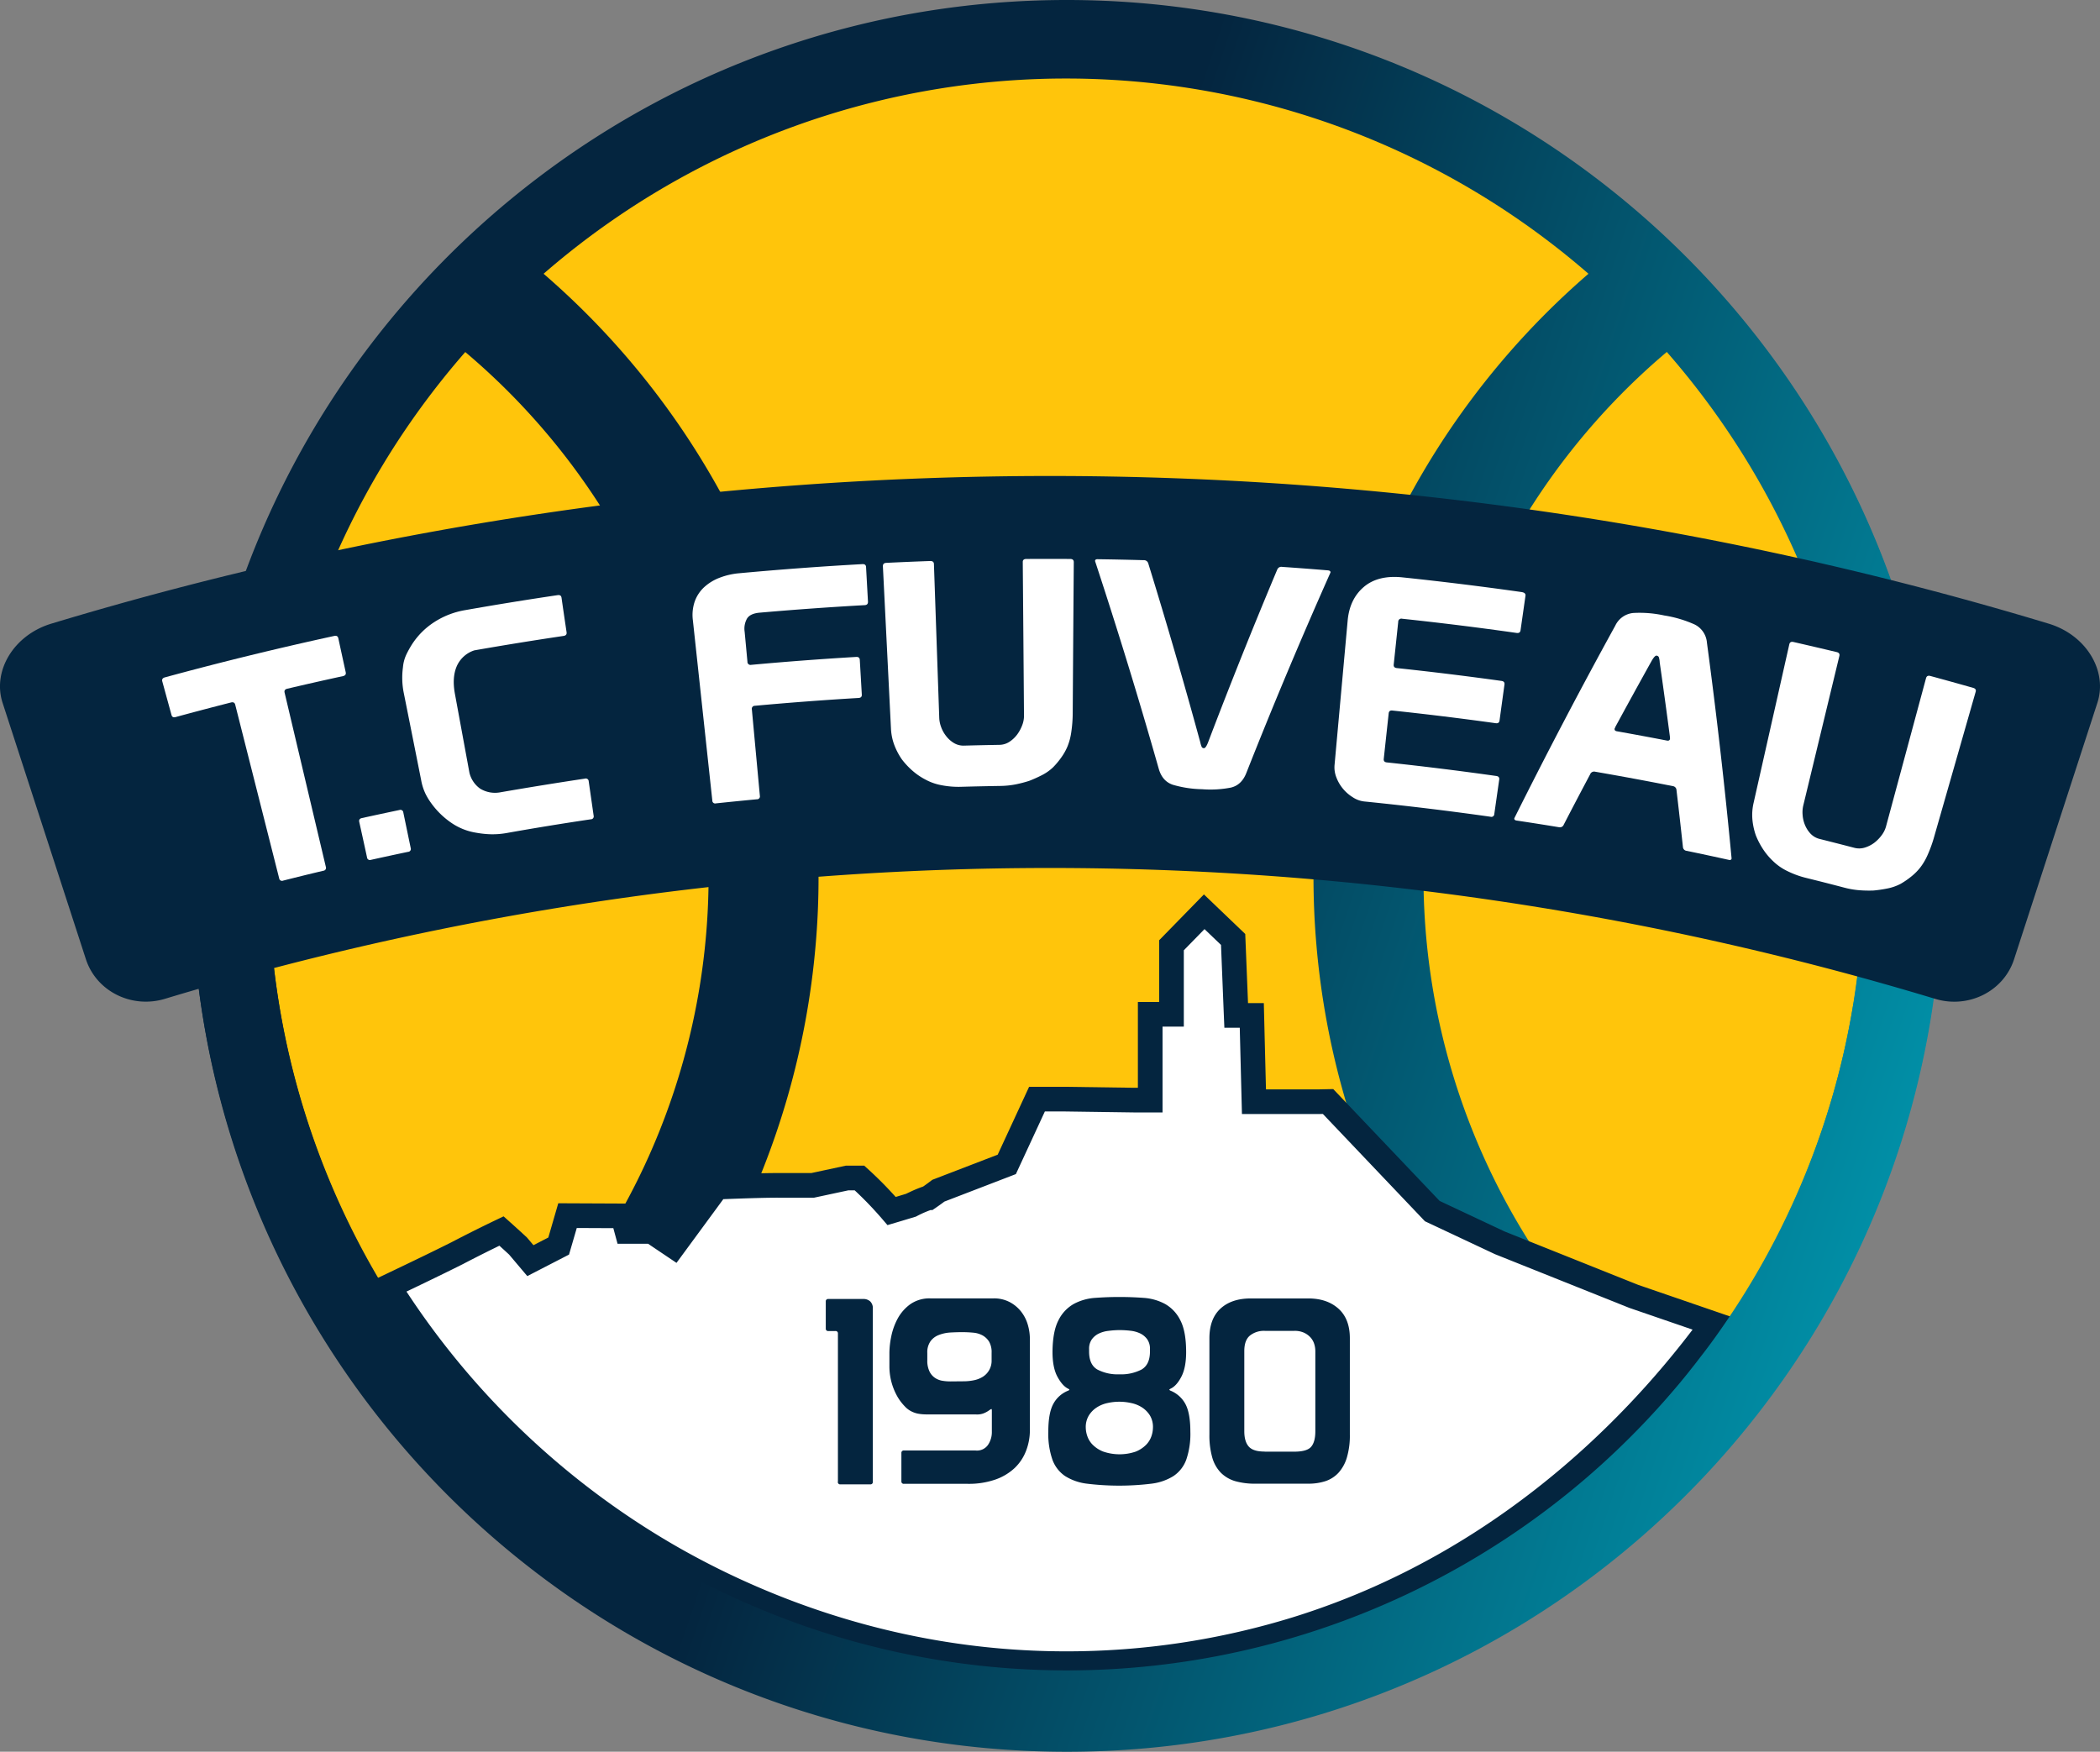
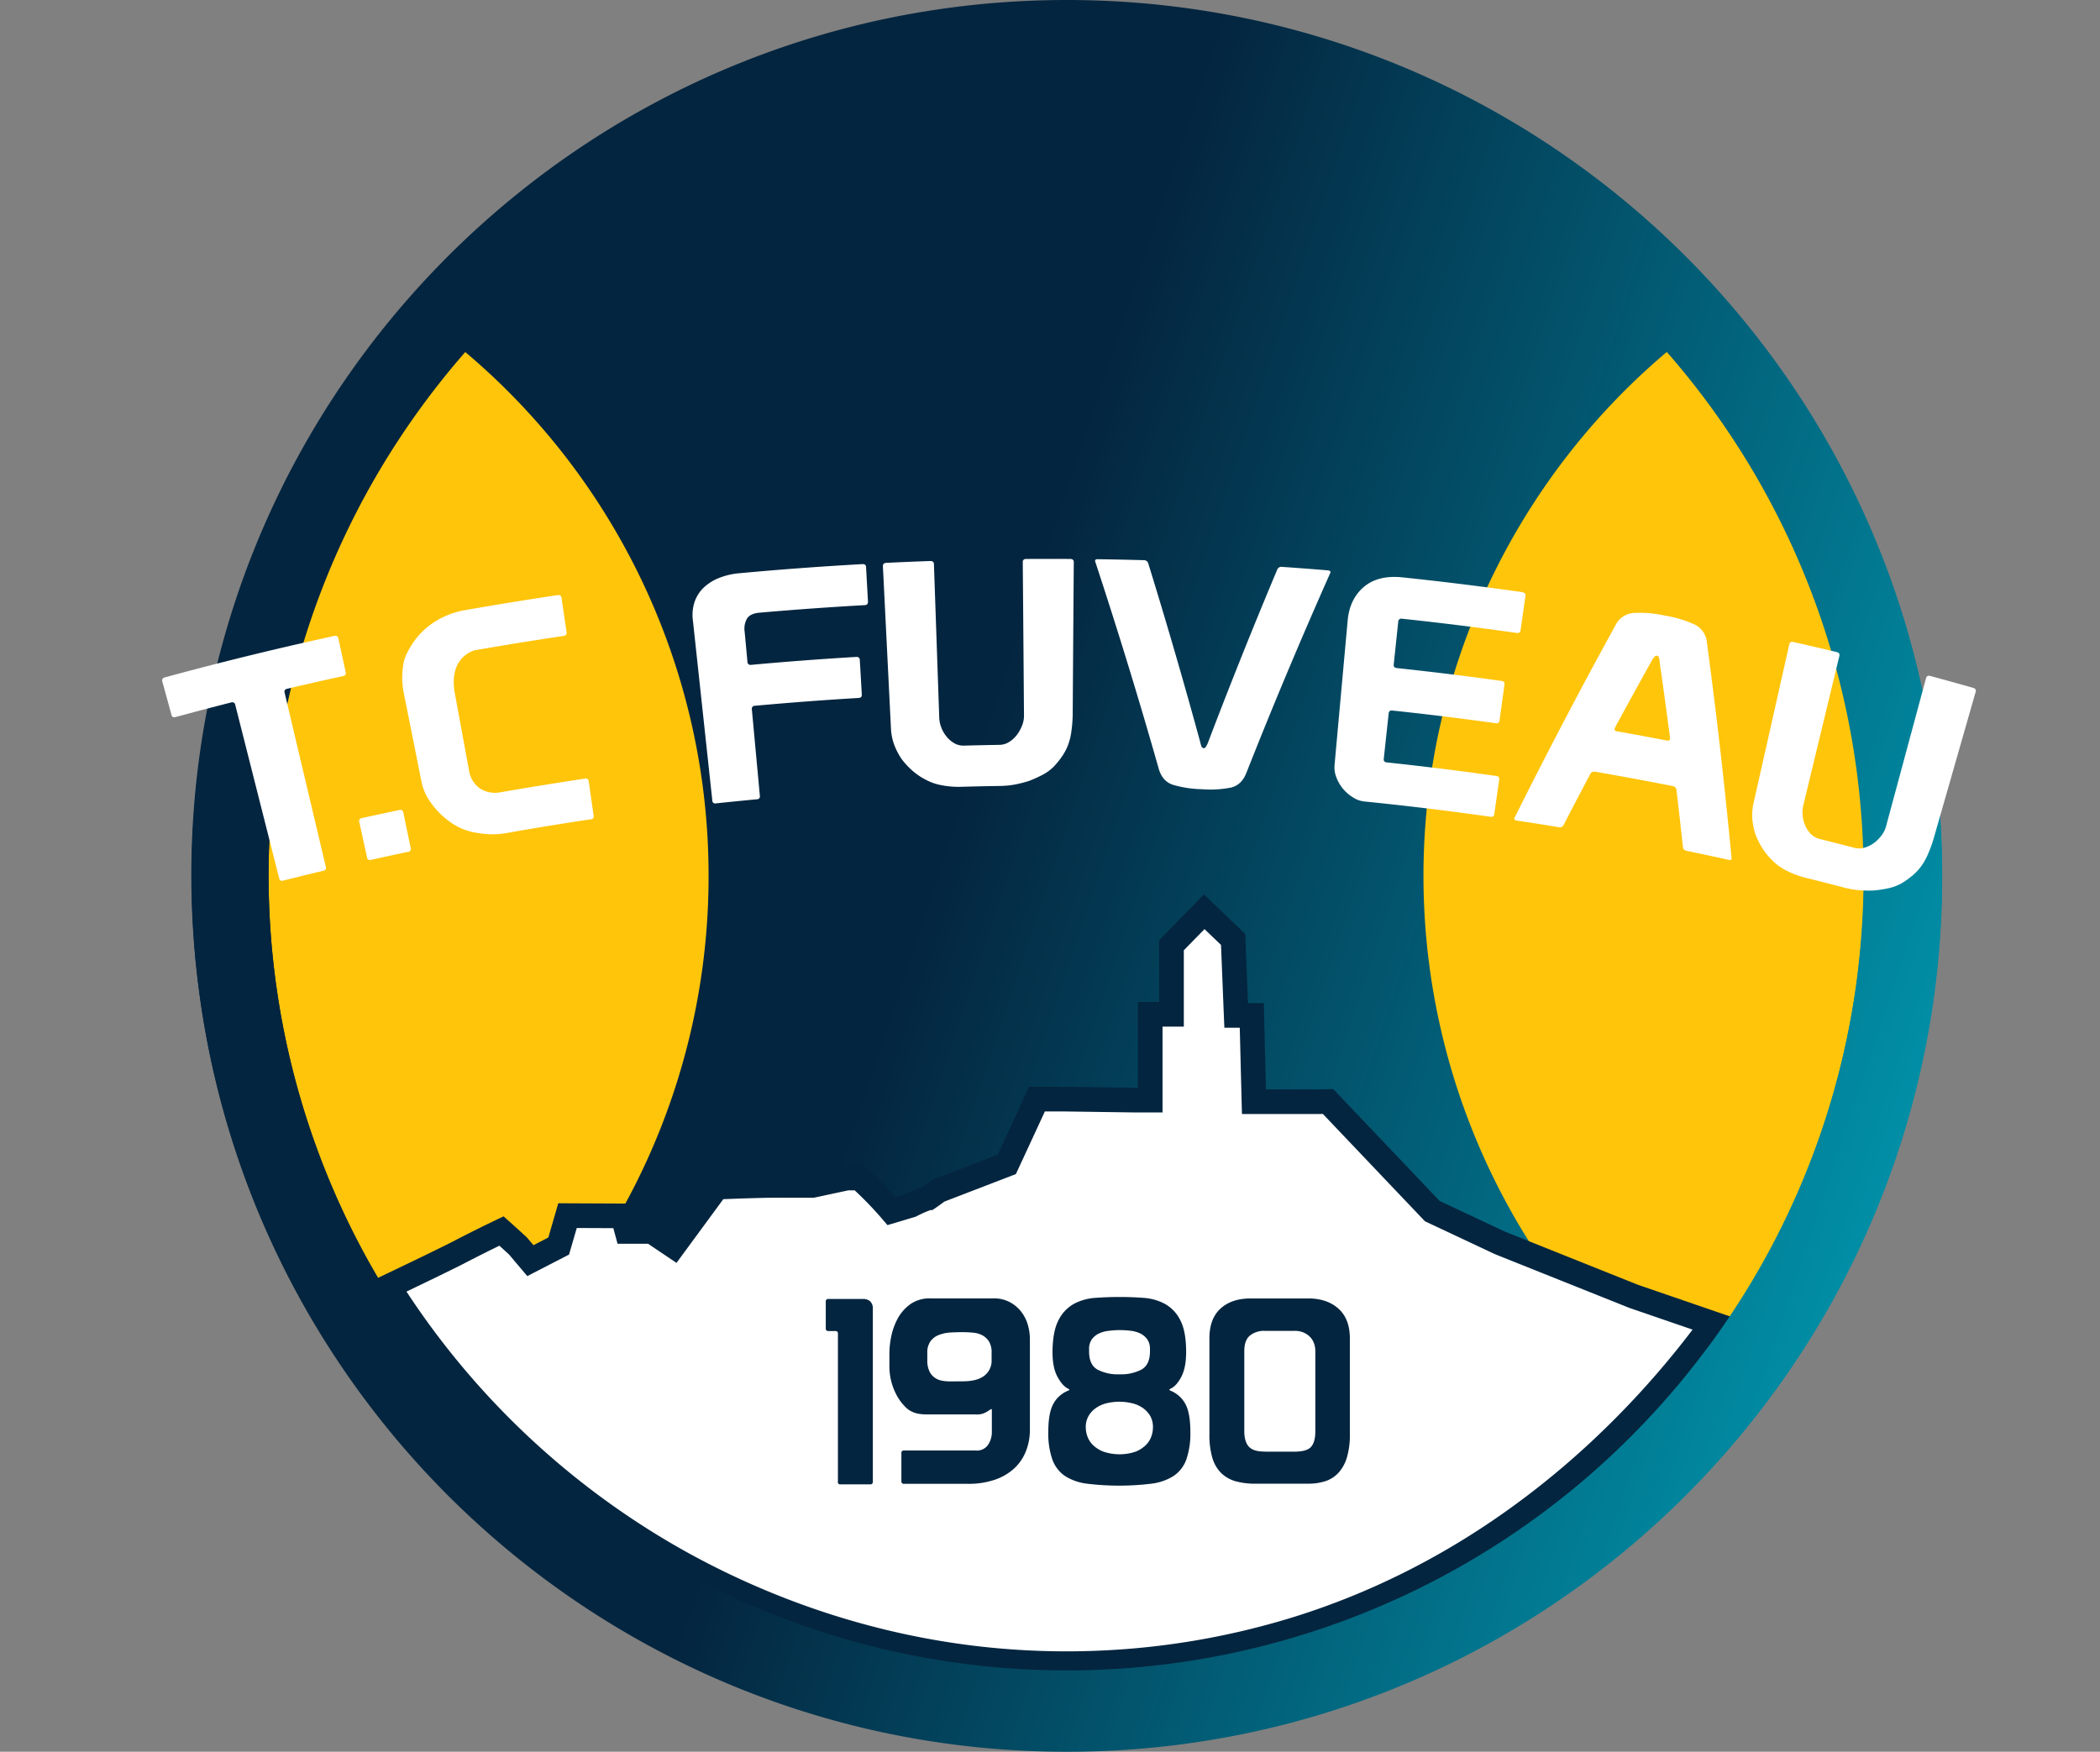
<svg xmlns="http://www.w3.org/2000/svg" xmlns:xlink="http://www.w3.org/1999/xlink" id="Calque_1" data-name="Calque 1" viewBox="0 0 851.73 710.58">
  <rect x="0" y="0" width="851.73" height="710.58" fill="#808080" stroke="none" />
  <defs>
    <style>.cls-1{fill:url(#Dégradé_sans_nom_66);}.cls-2{fill:#ffc50b;}.cls-3,.cls-6{fill:#fff;}.cls-3{stroke:#04253f;stroke-miterlimit:10;stroke-width:10px;}.cls-4{fill:url(#Dégradé_sans_nom_66-2);}.cls-5{fill:#04253f;}</style>
    <linearGradient id="Dégradé_sans_nom_66" x1="451.36" y1="506.44" x2="937.95" y2="669.03" gradientUnits="userSpaceOnUse">
      <stop offset="0" stop-color="#04253f" />
      <stop offset="1" stop-color="#00aac1" />
    </linearGradient>
    <linearGradient id="Dégradé_sans_nom_66-2" x1="451.29" y1="505.85" x2="937.87" y2="668.45" xlink:href="#Dégradé_sans_nom_66" />
  </defs>
  <path class="cls-1" d="M855.14,522.74a357.12,357.12,0,0,1-4.71,58A353,353,0,0,1,789,729.09c-64.39,90-169.79,148.65-288.89,148.65-129.12,0-242.14-68.93-304.25-172a352.43,352.43,0,0,1-46-125,357.73,357.73,0,0,1,9.88-159c43.51-146.84,179.45-254,340.41-254s296.9,107.13,340.41,254A354.67,354.67,0,0,1,855.14,522.74Z" transform="translate(-67.41 -167.15)" />
  <path class="cls-2" d="M822,550.79A322.32,322.32,0,0,1,743.44,735a278.21,278.21,0,0,1,0-425.08A322.55,322.55,0,0,1,822,550.79Z" transform="translate(-67.41 -167.15)" />
  <path class="cls-2" d="M354.8,522.43A277.81,277.81,0,0,1,256.12,735q-6-6.9-11.59-14.05c-94.6-121.33-90.74-293.89,11.59-411A277.87,277.87,0,0,1,354.8,522.43Z" transform="translate(-67.41 -167.15)" />
-   <path class="cls-2" d="M711.67,766.67a323.06,323.06,0,0,1-423.79,0A321.89,321.89,0,0,0,398.19,550.79c.83-9.38,1.23-18.85,1.21-28.36A322,322,0,0,0,287.88,278.2a323.06,323.06,0,0,1,423.79,0A322,322,0,0,0,600.14,522.43c0,9.51.39,19,1.22,28.36A321.9,321.9,0,0,0,711.67,766.67Z" transform="translate(-67.41 -167.15)" />
  <path class="cls-3" d="M762,704c-22,30.08-76.3,95-168,123.73A316.09,316.09,0,0,1,499.8,842c-75.16,0-132.23-26.87-161.8-44A329.28,329.28,0,0,1,225,689c13-6.19,21.85-10.5,28-13.59l.12-.07q9-4.68,17.69-8.84,3.36,3,6.71,6.1l5,5.92L294,672.6c1.2-4.12,2.4-8.22,3.59-12.34l22.41.1,1.71,6.32h10.09l8.8,5.92,17.57-23.92c14.63-.58,21.55-.71,25.09-.69H397l14-3h5q3.19,2.89,6.55,6.31,3.52,3.63,6.49,7.09l2.86-.85L437,656c.64-.34,1.3-.67,2-1a45.63,45.63,0,0,1,5-2l.05,0q2-1.37,3.94-2.85l27.76-10.68Q481.89,626.22,488,613h11l28.46.4h6.46V578.59h8.63v-28L555.82,537l11.73,11.23,1.17,29.14.07,1.67h6.33q.43,17.48.88,35l26.66,0,3.39-.07,42.27,44.45,27.38,12.87L730,693Z" transform="translate(-67.41 -167.15)" />
  <path class="cls-4" d="M840.48,421.12C797,274.28,661,167.15,500.07,167.15s-296.9,107.13-340.41,254a355.17,355.17,0,0,0,36.16,284c62.11,103.08,175.13,172,304.25,172,119.1,0,224.5-58.65,288.89-148.65a353,353,0,0,0,61.4-148.4,357.73,357.73,0,0,0-9.88-159ZM819.13,574.25a321.43,321.43,0,0,1-55.91,135.14q-3.09,4.32-6.37,8.51c-.33.44-.67.87-1,1.31-.56.73-1.12,1.46-1.7,2.18s-1.14,1.45-1.72,2.18c-.73.92-1.47,1.83-2.21,2.73l-2.15,2.61-.17.19q-2.13,2.53-4.3,5l-.22.26A326.68,326.68,0,0,1,711.55,766a323.24,323.24,0,0,1-455-32l-.46.39q-6-6.9-11.6-14c-94.6-121.33-90.74-293.89,11.6-411l.08.07a323,323,0,0,1,31.71-31.73q10.74-9.37,22.29-17.77l2.25-1.62c1.63-1.18,3.28-2.33,4.93-3.46l3.06-2.07c.85-.57,1.69-1.13,2.55-1.68,1.67-1.1,3.36-2.18,5.05-3.24l2.46-1.53a321.38,321.38,0,0,1,169.69-48.1c146.59,0,270.38,97.56,310,231.29a325.86,325.86,0,0,1,9,144.78Z" transform="translate(-67.41 -167.15)" />
  <path class="cls-5" d="M583,915" transform="translate(-67.41 -167.15)" />
-   <path class="cls-5" d="M852.33,572.34a1240.52,1240.52,0,0,0-718.12,0c-13.38,4-27.64-3-31.93-16q-16.89-52-33.79-104c-4.28-13,4.5-27.6,19.7-32.2a1399.42,1399.42,0,0,1,810.16,0c15.21,4.6,24,19.18,19.7,32.2l-33.78,104C880,569.37,865.72,576.38,852.33,572.34Z" transform="translate(-67.41 -167.15)" />
  <path class="cls-6" d="M199.57,518.8a1.17,1.17,0,0,1-1,1.56q-8.17,1.93-16.31,4a1.16,1.16,0,0,1-1.62-.91L162.81,453c-.21-.83-.78-1.13-1.7-.9q-11.24,2.86-22.44,5.91c-.92.25-1.49,0-1.71-.86q-1.87-6.81-3.73-13.61c-.22-.82.13-1.36,1.06-1.62q34.16-9.3,68.66-16.8c.94-.21,1.5.11,1.68.94q1.49,6.9,3,13.79c.18.84-.19,1.35-1.11,1.56q-11.33,2.46-22.59,5.11c-.93.22-1.29.75-1.09,1.58Q191.19,483.42,199.57,518.8Z" transform="translate(-67.41 -167.15)" />
  <path class="cls-6" d="M213.12,500.56c-.19-.83.16-1.35,1-1.55q7.64-1.68,15.28-3.28a1.17,1.17,0,0,1,1.59,1l3,14.44a1.16,1.16,0,0,1-1.06,1.52q-7.54,1.58-15.07,3.25a1.17,1.17,0,0,1-1.59-1Q214.72,507.76,213.12,500.56Z" transform="translate(-67.41 -167.15)" />
  <path class="cls-6" d="M231.2,448.38a31.18,31.18,0,0,1-.36-10.52,15.22,15.22,0,0,1,1.36-5.17,41.1,41.1,0,0,1,2.31-4.17,30.32,30.32,0,0,1,9-9,33.21,33.21,0,0,1,12.53-4.87q18.72-3.3,37.51-6.08c1-.14,1.48.21,1.61,1.06q1,7,2.05,14c.12.85-.29,1.34-1.22,1.48q-18.13,2.69-36.22,5.86a11.71,11.71,0,0,0-7.16,6.55q-1.91,4.59-.68,11.14,2.94,16,5.87,31.91a11.07,11.07,0,0,0,4.3,6.45A11.53,11.53,0,0,0,270,488.6q17.3-3,34.65-5.61a1.18,1.18,0,0,1,1.53,1.08l2,13.95a1.16,1.16,0,0,1-1.13,1.47Q290.11,502,273.23,505a32.69,32.69,0,0,1-7.11.55,39.5,39.5,0,0,1-5.56-.61,24.59,24.59,0,0,1-10.07-4,33,33,0,0,1-8.36-8.23,24.81,24.81,0,0,1-2.08-3.44,21.58,21.58,0,0,1-1.81-5.59Q234.73,466,231.2,448.38Z" transform="translate(-67.41 -167.15)" />
  <path class="cls-6" d="M348.44,418.84a16.94,16.94,0,0,1,.74-7.69,14.57,14.57,0,0,1,3.76-5.75,19.5,19.5,0,0,1,6.22-3.85,29,29,0,0,1,8.08-1.87q24.94-2.31,49.94-3.7c.95-.06,1.45.35,1.49,1.2l.78,14.08c0,.86-.41,1.31-1.34,1.36q-21.3,1.19-42.57,3.05-3.81.33-5.11,2.33a8.35,8.35,0,0,0-1,5.43q.57,6.06,1.13,12.13a1.24,1.24,0,0,0,1.51,1.28q21.29-1.95,42.6-3.21c.92-.06,1.41.34,1.46,1.2q.42,7,.82,14.08c.05.85-.38,1.3-1.29,1.36q-21.06,1.25-42.06,3.17a1.23,1.23,0,0,0-1.24,1.53l3.24,35a1.16,1.16,0,0,1-1.21,1.4q-8.31.78-16.61,1.66a1.15,1.15,0,0,1-1.46-1.13Z" transform="translate(-67.41 -167.15)" />
  <path class="cls-6" d="M483.63,393.89q8.92-.06,17.87,0c.95,0,1.42.44,1.42,1.29q-.23,30.46-.43,60.91a55,55,0,0,1-.6,8.14,24.33,24.33,0,0,1-1.52,5.7A22.44,22.44,0,0,1,498,474.2a32.21,32.21,0,0,1-3.44,4.16,19.14,19.14,0,0,1-4.68,3.28,54.94,54.94,0,0,1-5.07,2.27,51.87,51.87,0,0,1-5.33,1.39,34.86,34.86,0,0,1-6.4.66q-7.8.12-15.59.34a36.23,36.23,0,0,1-8.23-.64,21.76,21.76,0,0,1-6.57-2.32,26.37,26.37,0,0,1-5-3.39,31,31,0,0,1-4.52-4.8,27.37,27.37,0,0,1-3.05-5.82,21.86,21.86,0,0,1-1.35-6.68l-3.27-65.83c0-.85.41-1.3,1.37-1.35q8.92-.44,17.86-.75c.95,0,1.44.38,1.47,1.23l2.16,62.54a12,12,0,0,0,.73,3.5,13.07,13.07,0,0,0,2,3.66,11.39,11.39,0,0,0,3.13,2.85,7.52,7.52,0,0,0,4.29,1.1q7.1-.19,14.19-.31a7.56,7.56,0,0,0,4.17-1.27,12.31,12.31,0,0,0,3.15-3,15.49,15.49,0,0,0,2-3.74,10.59,10.59,0,0,0,.71-3.66q-.24-31.22-.5-62.45C482.2,394.33,482.67,393.9,483.63,393.89Z" transform="translate(-67.41 -167.15)" />
  <path class="cls-6" d="M554.23,468.26a9.45,9.45,0,0,0,.58,1.89,1,1,0,0,0,.93.49c.45,0,1-.72,1.6-2.23q13.39-35.22,28.08-70.16a1.78,1.78,0,0,1,2-1.15q9.27.64,18.54,1.41c.76.06,1.12.35,1.08.86q-18,40.45-34.14,81.34-1.92,4.89-6.26,5.92a43.2,43.2,0,0,1-11.66.66,45.06,45.06,0,0,1-11.87-1.8q-4.29-1.44-5.73-6.5-12-42.24-25.83-84.24c0-.52.34-.77,1-.76q9.36.13,18.72.39a1.79,1.79,0,0,1,1.83,1.21Q544.29,431.83,554.23,468.26Z" transform="translate(-67.41 -167.15)" />
  <path class="cls-6" d="M614,418.9c.52-5.79,2.68-10.34,6.52-13.63s9.11-4.61,15.75-3.91q24.13,2.53,48.19,5.94c1.23.17,1.79.69,1.66,1.53q-1,7-2,14c-.12.84-.65,1.2-1.58,1.07q-23.2-3.3-46.48-5.77a1.25,1.25,0,0,0-1.55,1.26l-1.83,17.34c-.09.85.33,1.32,1.25,1.42q21.27,2.26,42.47,5.21,1.38.19,1.2,1.47l-2,14.6c-.12.85-.64,1.21-1.54,1.08q-20.92-2.91-41.92-5.14c-.91-.1-1.41.28-1.5,1.13l-2,18.49c-.09.85.31,1.32,1.21,1.42q22.26,2.37,44.46,5.51c.89.13,1.28.62,1.16,1.46q-1,7-2,14a1.16,1.16,0,0,1-1.5,1.08q-25.61-3.63-51.32-6.21A10.52,10.52,0,0,1,616,490.5a16.13,16.13,0,0,1-4-3.53,16,16,0,0,1-2.61-4.56,11,11,0,0,1-.71-4.89Z" transform="translate(-67.41 -167.15)" />
  <path class="cls-6" d="M722.56,420.91a9,9,0,0,1,7.27-5.11,46.64,46.64,0,0,1,12.51,1,48.34,48.34,0,0,1,12.38,3.66,9,9,0,0,1,5,7.4q5.88,43.8,10,87.55c-.11.5-.47.68-1.08.55q-8.58-1.9-17.18-3.68a1.66,1.66,0,0,1-1.47-1.48q-1.25-11.58-2.62-23.17a1.69,1.69,0,0,0-1.49-1.6q-15.75-3.12-31.54-5.85a1.71,1.71,0,0,0-2,1.09q-5.42,10.18-10.71,20.43a1.66,1.66,0,0,1-1.92,1q-8.58-1.41-17.18-2.7c-.71-.1-1-.41-.94-.92Q701.23,459.69,722.56,420.91Zm18,14.82a8.69,8.69,0,0,0-.35-2,1.08,1.08,0,0,0-.9-.62q-.69-.13-1.95,2-7.51,13.49-14.84,27a.78.78,0,0,1-.13.36.52.52,0,0,0-.11.24q-.16.89.93,1.08,10.14,1.8,20.26,3.76c.73.14,1.15-.08,1.26-.67a.51.51,0,0,0,0-.27.87.87,0,0,1,0-.39Q742.74,451,740.55,435.73Z" transform="translate(-67.41 -167.15)" />
  <path class="cls-6" d="M850.32,441.35q8.7,2.36,17.38,4.83c.92.26,1.27.81,1,1.63q-8.37,29.28-16.76,58.56a53.77,53.77,0,0,1-2.76,7.68,24,24,0,0,1-3,5.07,21.9,21.9,0,0,1-3.47,3.49,32.62,32.62,0,0,1-4.45,3.07,19.78,19.78,0,0,1-5.44,1.89,51.71,51.71,0,0,1-5.53.81,50.16,50.16,0,0,1-5.55-.1,34.08,34.08,0,0,1-6.39-1.09q-7.61-2-15.23-3.88a37,37,0,0,1-7.81-2.83,22,22,0,0,1-5.75-4,27.27,27.27,0,0,1-3.91-4.6,31.85,31.85,0,0,1-3.09-5.85,26.87,26.87,0,0,1-1.4-6.43,21.64,21.64,0,0,1,.49-6.79q7.25-32.16,14.48-64.31c.19-.83.75-1.14,1.69-.93q8.76,2,17.51,4.09c.94.22,1.3.75,1.1,1.58q-7.34,30.42-14.68,60.83a12.1,12.1,0,0,0-.23,3.58,13.08,13.08,0,0,0,.92,4.05,11.66,11.66,0,0,0,2.27,3.59,7.62,7.62,0,0,0,3.88,2.21q6.93,1.74,13.84,3.54a7.75,7.75,0,0,0,4.4-.1,12.28,12.28,0,0,0,3.86-2,15.54,15.54,0,0,0,2.95-3.06,10.61,10.61,0,0,0,1.67-3.33q8.14-30.15,16.27-60.3C848.82,441.39,849.39,441.1,850.32,441.35Z" transform="translate(-67.41 -167.15)" />
  <path class="cls-5" d="M407.26,768.07v-60a.93.93,0,0,0-1.05-1h-2.83a.93.93,0,0,1-1.05-1v-11a.93.93,0,0,1,1.05-1h14.16a4,4,0,0,1,2.83,1,3.81,3.81,0,0,1,1.05,2.89v70.3a.93.93,0,0,1-1.05,1H408.31A.93.93,0,0,1,407.26,768.07Z" transform="translate(-67.41 -167.15)" />
  <path class="cls-5" d="M468.12,753.27a9.23,9.23,0,0,0,1.57-5.35v-8.6c0-.49-.1-.68-.31-.58a10.09,10.09,0,0,0-1.05.68,10.37,10.37,0,0,1-2,1.05,7.49,7.49,0,0,1-3.25.42H443.35a18.9,18.9,0,0,1-3.67-.31,10.32,10.32,0,0,1-2.78-1,9.06,9.06,0,0,1-2.2-1.62,24.14,24.14,0,0,1-2.05-2.36,20.14,20.14,0,0,1-1.78-2.89,24.81,24.81,0,0,1-1.47-3.51,24.75,24.75,0,0,1-1.26-7.66v-5.78a34.46,34.46,0,0,1,.73-6.4,26.2,26.2,0,0,1,2.57-7.24,17.53,17.53,0,0,1,5.09-5.87,13.56,13.56,0,0,1,8.29-2.42h25.5a13.6,13.6,0,0,1,6.66,1.53,14.46,14.46,0,0,1,4.62,3.88,15.69,15.69,0,0,1,2.68,5.3,21,21,0,0,1,.84,5.66v37a23.26,23.26,0,0,1-1.53,8.4,19,19,0,0,1-4.61,7,22.09,22.09,0,0,1-7.87,4.72,32.91,32.91,0,0,1-11.18,1.73H434a.93.93,0,0,1-1-1V756.53a.93.93,0,0,1,1-1h29.06A5.45,5.45,0,0,0,468.12,753.27Zm-9.87-25.81a20.65,20.65,0,0,0,4.15-.42,10.86,10.86,0,0,0,3.62-1.41,7.64,7.64,0,0,0,3.57-6.77v-2.94a8.53,8.53,0,0,0-1-4.51,7.24,7.24,0,0,0-2.68-2.57,9.61,9.61,0,0,0-3.78-1.1c-1.43-.14-2.92-.21-4.46-.21s-3.25.05-4.93.15a15.25,15.25,0,0,0-4.56,1,7.39,7.39,0,0,0-3.36,2.52,7.75,7.75,0,0,0-1.31,4.77v2.94a10,10,0,0,0,.89,4.56,6.59,6.59,0,0,0,2.26,2.62,7.49,7.49,0,0,0,3,1.16,19.84,19.84,0,0,0,3.15.26Z" transform="translate(-67.41 -167.15)" />
  <path class="cls-5" d="M496.71,702.7a15.37,15.37,0,0,1,6.19-6.61,21.28,21.28,0,0,1,8.71-2.47q4.88-.36,9.81-.36t9.81.36a21.33,21.33,0,0,1,8.71,2.47,15.37,15.37,0,0,1,6.19,6.61q2.36,4.51,2.36,12.91,0,6.28-1.94,10t-4.35,4.83c-.36.21-.53.35-.53.42s.17.28.53.42a12,12,0,0,1,6,5.4q2,3.74,2,11.18a32.25,32.25,0,0,1-1.67,11.43,13.59,13.59,0,0,1-5.2,6.62,21.77,21.77,0,0,1-9,3.09,107.52,107.52,0,0,1-26,0,21.38,21.38,0,0,1-8.92-3.09,13.66,13.66,0,0,1-5.14-6.62,32,32,0,0,1-1.68-11.43q0-7.46,2-11.18a11.74,11.74,0,0,1,6-5.4c.35-.14.53-.28.53-.42s-.18-.21-.53-.42q-2.31-1.15-4.3-4.83t-2-10Q494.35,707.21,496.71,702.7Zm37.09,38.61a10.56,10.56,0,0,0-3.2-3.25,12.9,12.9,0,0,0-4.41-1.78,22,22,0,0,0-9.6,0,12.92,12.92,0,0,0-4.35,1.78,10.45,10.45,0,0,0-3.2,3.25,9.07,9.07,0,0,0-1.26,4.93,11.07,11.07,0,0,0,.63,3.47,9.2,9.2,0,0,0,2.2,3.51,12.48,12.48,0,0,0,4.2,2.73A20.41,20.41,0,0,0,528,756a12.48,12.48,0,0,0,4.2-2.73,9.2,9.2,0,0,0,2.2-3.51,11.07,11.07,0,0,0,.63-3.47A9.07,9.07,0,0,0,533.8,741.31Zm-1.1-30.9a7.56,7.56,0,0,0-2.83-2.36,12.31,12.31,0,0,0-4-1.1,37.54,37.54,0,0,0-4.46-.26A36.24,36.24,0,0,0,517,707a12.09,12.09,0,0,0-3.93,1.1,7.51,7.51,0,0,0-2.84,2.36,6.61,6.61,0,0,0-1.1,3.94v1q0,5.34,3.36,7.29a17.8,17.8,0,0,0,8.92,1.94,18.08,18.08,0,0,0,9-1.94q3.4-2,3.41-7.29v-1A6.61,6.61,0,0,0,532.7,710.41Z" transform="translate(-67.41 -167.15)" />
  <path class="cls-5" d="M557.93,743.41V710q0-7.86,4.46-12c3-2.76,7.08-4.15,12.33-4.15H598q7.65,0,12.27,4.15t4.62,12v39a31.36,31.36,0,0,1-1.21,9.39,15.93,15.93,0,0,1-3.41,6.19,12.71,12.71,0,0,1-5.35,3.41,22.13,22.13,0,0,1-7,1H576.82a29.29,29.29,0,0,1-8.34-1,13.73,13.73,0,0,1-5.88-3.41,14.56,14.56,0,0,1-3.51-6.19,32.86,32.86,0,0,1-1.16-9.39ZM580.39,756h12q5.14,0,6.82-2t1.68-6.25V715.19a9.71,9.71,0,0,0-.47-2.94,7.19,7.19,0,0,0-1.53-2.63,8.26,8.26,0,0,0-2.62-1.88,9.13,9.13,0,0,0-3.88-.74h-12a9.11,9.11,0,0,0-6,1.89q-2.31,1.89-2.31,6.3v32.52q0,4.2,1.83,6.25c1.23,1.36,3.34,2,6.35,2Z" transform="translate(-67.41 -167.15)" />
</svg>